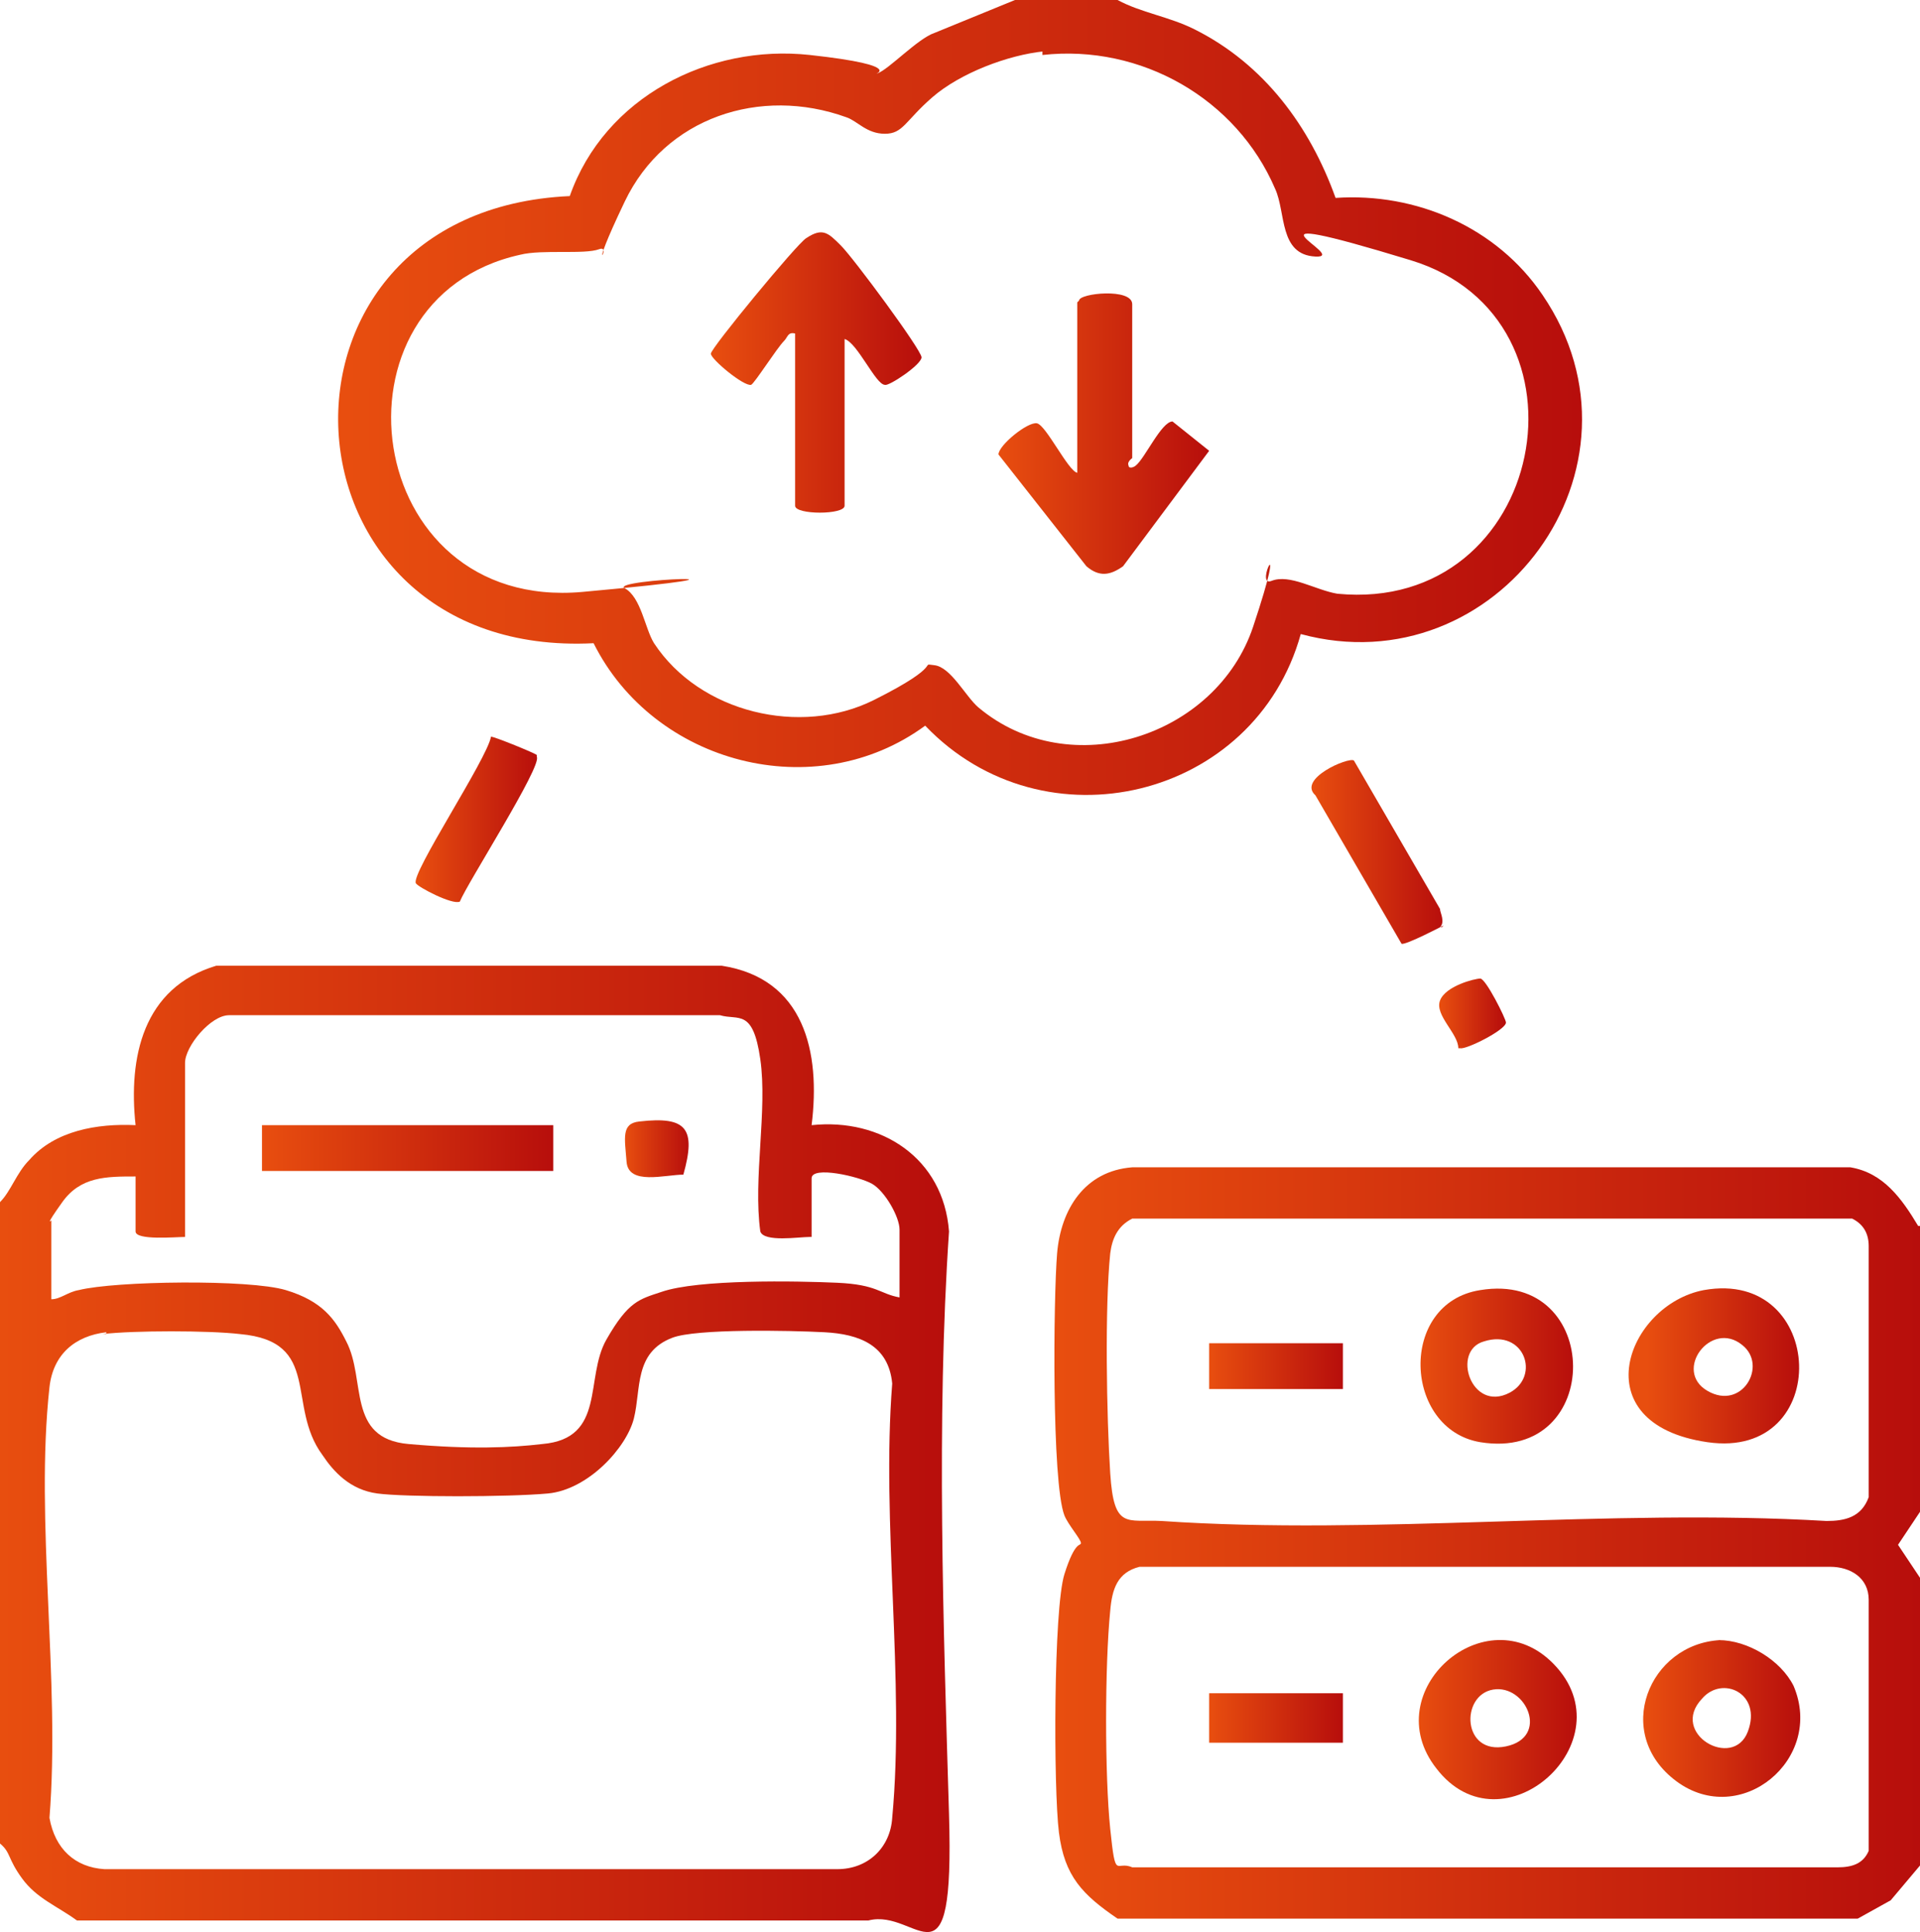
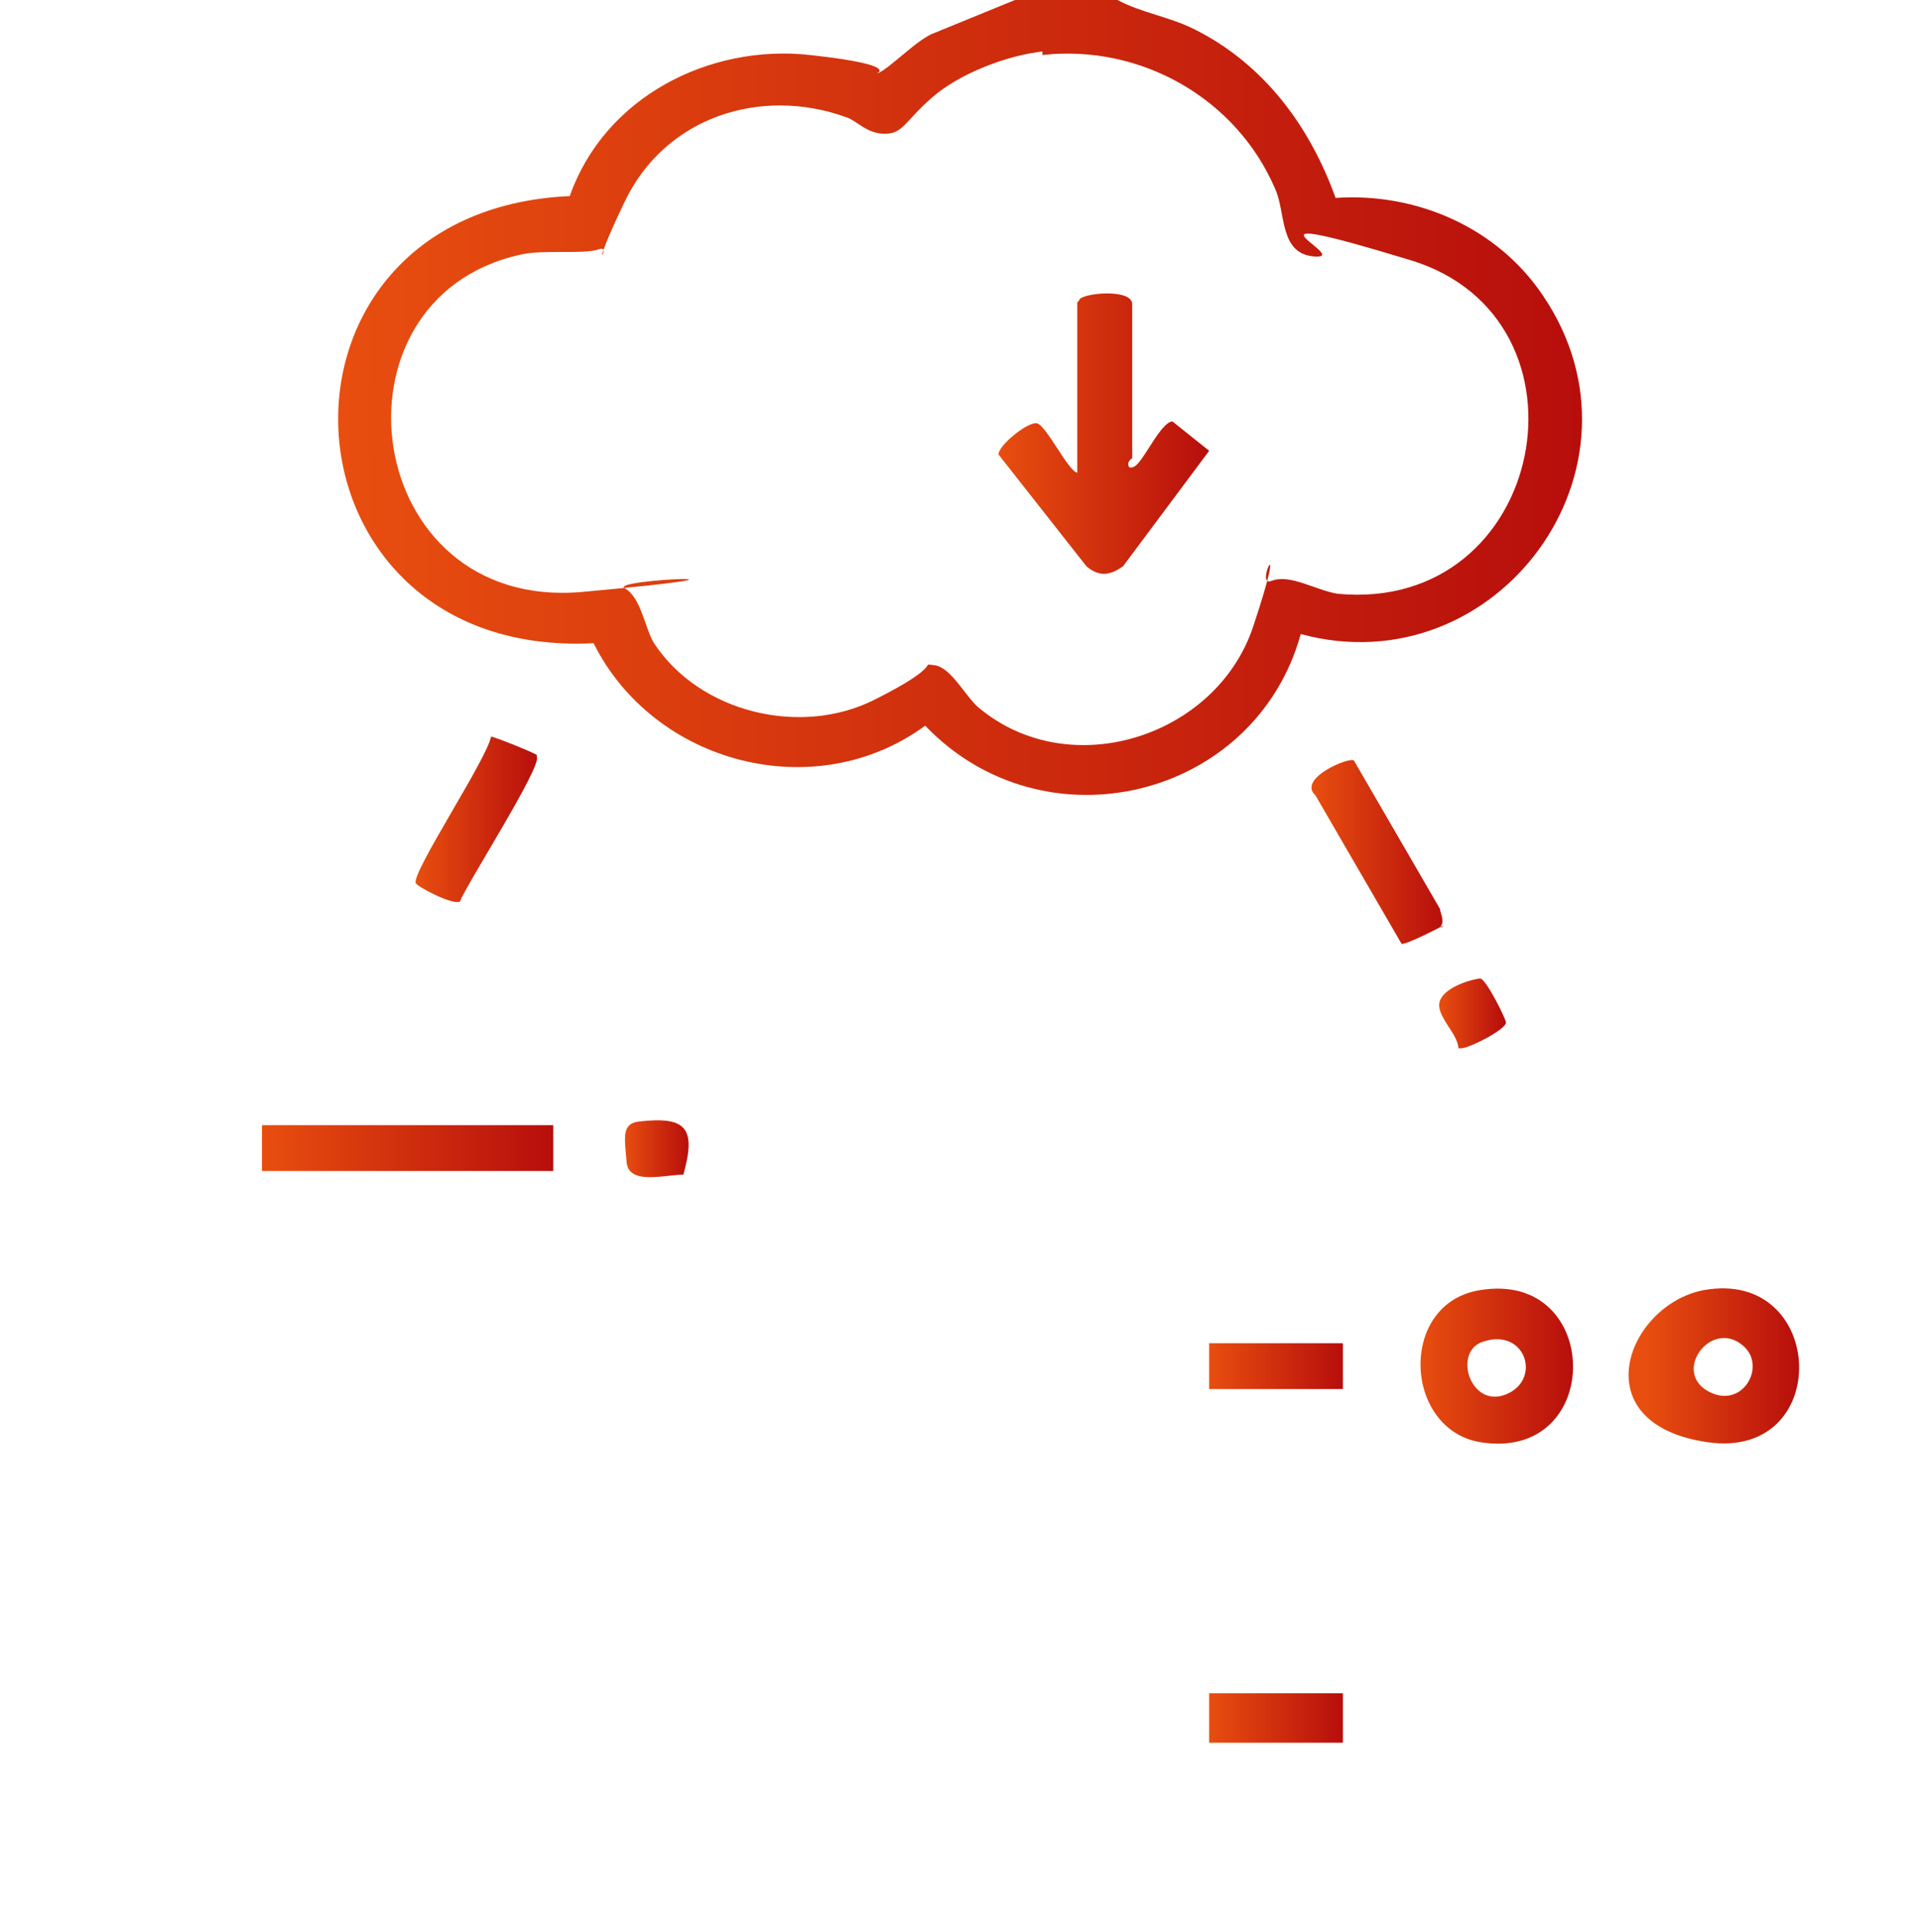
<svg xmlns="http://www.w3.org/2000/svg" id="uuid-398f2de0-5084-44e7-98bd-bb99d3133d60" viewBox="0 0 104.8 105.43">
  <defs>
    <linearGradient id="uuid-0bd37d90-fe76-4746-a564-555408224748" x1="0" y1="1047.07" x2="51.7" y2="1047.07" gradientTransform="translate(0 -968)" gradientUnits="userSpaceOnUse">
      <stop offset="0" stop-color="#e84e0f" />
      <stop offset="1" stop-color="#b70e0c" />
    </linearGradient>
    <linearGradient id="uuid-9ae7d66b-2fdd-4ff6-b086-5730def08cdb" x1="57.7" y1="1052.2" x2="104.8" y2="1052.2" gradientTransform="translate(0 -968)" gradientUnits="userSpaceOnUse">
      <stop offset="0" stop-color="#e84e0f" />
      <stop offset="1" stop-color="#b70e0c" />
    </linearGradient>
    <linearGradient id="uuid-1c556f6a-d736-438b-b1e8-4c9638904ae6" x1="18.6" y1="989.69" x2="86.3" y2="989.69" gradientTransform="translate(0 -968)" gradientUnits="userSpaceOnUse">
      <stop offset="0" stop-color="#e84e0f" />
      <stop offset="1" stop-color="#b70e0c" />
    </linearGradient>
    <linearGradient id="uuid-a53f0da9-b90d-4499-9ed8-d1fd3a51cff2" x1="71.6" y1="1014.49" x2="78.8" y2="1014.49" gradientTransform="translate(0 -968)" gradientUnits="userSpaceOnUse">
      <stop offset="0" stop-color="#e84e0f" />
      <stop offset="1" stop-color="#b70e0c" />
    </linearGradient>
    <linearGradient id="uuid-d8aaed8d-d154-4f0d-9b15-7e0d901838ca" x1="22.7" y1="1012.71" x2="29.4" y2="1012.71" gradientTransform="translate(0 -968)" gradientUnits="userSpaceOnUse">
      <stop offset="0" stop-color="#e84e0f" />
      <stop offset="1" stop-color="#b70e0c" />
    </linearGradient>
    <linearGradient id="uuid-47885675-b36f-4b2d-818f-044b322b8785" x1="78.6" y1="1023.3" x2="82.1" y2="1023.3" gradientTransform="translate(0 -968)" gradientUnits="userSpaceOnUse">
      <stop offset="0" stop-color="#e84e0f" />
      <stop offset="1" stop-color="#b70e0c" />
    </linearGradient>
    <linearGradient id="uuid-2688951e-8759-4a92-9d2e-b50c4cea9882" x1="14.3" y1="1030.65" x2="30.2" y2="1030.65" gradientTransform="translate(0 -968)" gradientUnits="userSpaceOnUse">
      <stop offset="0" stop-color="#e84e0f" />
      <stop offset="1" stop-color="#b70e0c" />
    </linearGradient>
    <linearGradient id="uuid-920423c0-245f-47b0-be06-b308bf72eb3e" x1="34.1" y1="1030.69" x2="37.6" y2="1030.69" gradientTransform="translate(0 -968)" gradientUnits="userSpaceOnUse">
      <stop offset="0" stop-color="#e84e0f" />
      <stop offset="1" stop-color="#b70e0c" />
    </linearGradient>
    <linearGradient id="uuid-5411c6c3-c9f7-4670-a2a1-d68711034b0c" x1="89.9" y1="1042.54" x2="98.2" y2="1042.54" gradientTransform="translate(0 -968)" gradientUnits="userSpaceOnUse">
      <stop offset="0" stop-color="#e84e0f" />
      <stop offset="1" stop-color="#b70e0c" />
    </linearGradient>
    <linearGradient id="uuid-1b7f064e-6e2c-46f9-a39a-94011d50a740" x1="77.5" y1="1042.55" x2="85.9" y2="1042.55" gradientTransform="translate(0 -968)" gradientUnits="userSpaceOnUse">
      <stop offset="0" stop-color="#e84e0f" />
      <stop offset="1" stop-color="#b70e0c" />
    </linearGradient>
    <linearGradient id="uuid-721f8e30-8f99-4846-8ab2-0857c8eef484" x1="66" y1="1042.55" x2="73.3" y2="1042.55" gradientTransform="translate(0 -968)" gradientUnits="userSpaceOnUse">
      <stop offset="0" stop-color="#e84e0f" />
      <stop offset="1" stop-color="#b70e0c" />
    </linearGradient>
    <linearGradient id="uuid-acce57d0-8f69-4b61-8250-dc6cd8337ccf" x1="77.4" y1="1061.84" x2="86.1" y2="1061.84" gradientTransform="translate(0 -968)" gradientUnits="userSpaceOnUse">
      <stop offset="0" stop-color="#e84e0f" />
      <stop offset="1" stop-color="#b70e0c" />
    </linearGradient>
    <linearGradient id="uuid-ac1883fe-b1b1-4679-9b49-ca61f6ecc28d" x1="89.8" y1="1061.78" x2="98.3" y2="1061.78" gradientTransform="translate(0 -968)" gradientUnits="userSpaceOnUse">
      <stop offset="0" stop-color="#e84e0f" />
      <stop offset="1" stop-color="#b70e0c" />
    </linearGradient>
    <linearGradient id="uuid-614ab422-9229-459d-992e-09f30b24ab62" x1="66" y1="1061.75" x2="73.3" y2="1061.75" gradientTransform="translate(0 -968)" gradientUnits="userSpaceOnUse">
      <stop offset="0" stop-color="#e84e0f" />
      <stop offset="1" stop-color="#b70e0c" />
    </linearGradient>
    <linearGradient id="uuid-6ff2e50a-d981-410b-b168-9bc2159441fb" x1="54.5" y1="991.66" x2="66" y2="991.66" gradientTransform="translate(0 -968)" gradientUnits="userSpaceOnUse">
      <stop offset="0" stop-color="#e84e0f" />
      <stop offset="1" stop-color="#b70e0c" />
    </linearGradient>
    <linearGradient id="uuid-ece780a5-ddf1-4e3b-8549-43da298f5a5a" x1="38.8" y1="988.33" x2="50.3" y2="988.33" gradientTransform="translate(0 -968)" gradientUnits="userSpaceOnUse">
      <stop offset="0" stop-color="#e84e0f" />
      <stop offset="1" stop-color="#b70e0c" />
    </linearGradient>
  </defs>
-   <path d="M0,65.6c.6-.6.9-1.6,1.6-2.3,1.4-1.6,3.7-2,5.8-1.9-.4-3.7.4-7.5,4.4-8.7h27.6c4.5.7,5.4,4.7,4.9,8.7,3.8-.4,7.2,1.8,7.5,5.8-.7,10.3-.3,21.7,0,31.8s-1.7,5.1-4.4,5.8H4.2c-1.1-.8-2.2-1.2-3-2.3S.6,101.1,0,100.6C0,100.6,0,65.6,0,65.6ZM44.2,67.5c-.6,0-2.5.3-2.7-.3-.4-2.9.4-6.6,0-9.4s-1.2-2.1-2.2-2.4H12.5c-1,0-2.4,1.7-2.4,2.6v9.5c-.5,0-2.7.2-2.7-.3v-3c-1.6,0-3,0-4,1.4s-.6,1-.6,1v4.3c.5,0,.9-.4,1.5-.5,2-.5,9.3-.6,11.3,0s2.7,1.6,3.3,2.8c1.1,2.1,0,5.3,3.4,5.6s5.6.2,7.3,0c3.5-.3,2.3-3.6,3.5-5.7s1.8-2.2,3-2.6c2-.7,7.4-.6,9.6-.5s2.3.6,3.4.8v-3.7c0-.7-.8-2.1-1.5-2.5s-3.3-1-3.3-.3v3.2h-.1ZM5.8,72.7c-1.7.2-2.9,1.2-3.1,3-.8,7.3.6,16,0,23.5.3,1.7,1.4,2.7,3,2.8h40c1.7,0,2.9-1.2,3-2.8.7-7.5-.6-16.1,0-23.7-.2-2.1-1.8-2.7-3.7-2.8s-7-.2-8.3.3c-2.1.8-1.7,2.8-2.1,4.4s-2.5,3.9-4.7,4.1-7.8.2-9.3,0-2.4-1.2-3-2.1c-2-2.7,0-6.2-4.5-6.6-1.7-.2-5.8-.2-7.5,0h.2v-.1Z" style="fill:url(#uuid-0bd37d90-fe76-4746-a564-555408224748);" />
-   <path d="M104.8,66.8v15.7l-1.2,1.8,1.2,1.8v15.7l-1.6,1.9-1.8,1h-40.4c-1.9-1.3-2.9-2.3-3.2-4.7s-.3-12.2.3-14.1.9-1.5.9-1.7-.7-1-.9-1.5c-.7-1.8-.6-11.9-.4-14.3s1.5-4.5,4.1-4.7h39.2c1.8.3,2.8,1.7,3.7,3.2h.1v-.1ZM61.8,66.5c-.8.4-1.1,1.1-1.2,1.9-.3,2.9-.2,8.9,0,12s.9,2.5,2.8,2.6c11.7.8,24.4-.7,36.3,0,1,0,1.9-.2,2.3-1.3v-13.7c0-.7-.3-1.2-.9-1.5h-39.3ZM62.2,85.5c-1.2.3-1.5,1.2-1.6,2.4-.3,3-.3,9,0,11.9s.3,1.7,1.2,2.1h38.5c.8,0,1.4-.2,1.7-.9v-13.7c0-1.2-1-1.8-2.1-1.8h-37.7Z" style="fill:url(#uuid-9ae7d66b-2fdd-4ff6-b086-5730def08cdb);" />
  <path d="M61,0c1.3.7,2.8.9,4.2,1.6,3.8,1.9,6.3,5.3,7.7,9.2,4.4-.3,8.8,1.6,11.3,5.3,6.4,9.4-2.5,21.4-13.2,18.5-2.5,9-14,11.8-20.5,5-6,4.4-14.8,2.1-18.1-4.5-17.7.9-19-23.6-1.3-24.4,1.9-5.4,7.6-8.3,13.1-7.7s3.3,1.1,3.7,1c.6-.2,2.2-1.9,3.1-2.2L55.4,0s5.6,0,5.6,0ZM57,2.8c-2,.2-4.6,1.2-6.1,2.5s-1.6,2-2.6,2-1.5-.7-2.1-.9c-4.7-1.7-9.9,0-12.1,4.6-2.2,4.6-.6,2.3-1.4,2.6-.8.3-3.1,0-4.3.3-10.9,2.4-8.7,19.5,3.4,18.4s1.4-.7,2.3-.2,1.1,2.2,1.6,3c2.5,3.8,8,5.1,12,3.1s2.4-2,3.3-1.9,1.7,1.7,2.4,2.3c5,4.2,13,1.6,15-4.4s0-2.1,1-2.5,2.4.5,3.6.7c11.4,1.1,14.5-15,4-18.2s-3.2-.1-5.2-.2-1.6-2.4-2.2-3.7c-2.1-4.9-7.3-7.9-12.7-7.3v-.2h.1Z" style="fill:url(#uuid-1c556f6a-d736-438b-b1e8-4c9638904ae6);" />
  <path d="M78.8,50.5s-2.1,1.1-2.3,1l-4.7-8.1c-1-.9,1.8-2.1,2.1-1.9l4.7,8.1c0,.2.3.7,0,1h.1l.1-.1Z" style="fill:url(#uuid-a53f0da9-b90d-4499-9ed8-d1fd3a51cff2);" />
  <path d="M29.3,41.3c.3.5-3.8,6.9-4.2,7.9-.4.2-2.3-.8-2.4-1-.3-.5,3.9-6.8,4.1-8,.2,0,2.4.9,2.5,1h0v.1Z" style="fill:url(#uuid-d8aaed8d-d154-4f0d-9b15-7e0d901838ca);" />
  <path d="M79.6,57.2c0-.8-1.3-1.8-1-2.6s1.9-1.2,2.2-1.2,1.4,2.2,1.4,2.4c0,.4-2.2,1.5-2.5,1.4h-.1Z" style="fill:url(#uuid-47885675-b36f-4b2d-818f-044b322b8785);" />
  <rect x="14.3" y="61.4" width="15.9" height="2.5" style="fill:url(#uuid-2688951e-8759-4a92-9d2e-b50c4cea9882);" />
  <path d="M37.3,64.1c-1,0-3,.6-3.1-.7s-.3-2.1.7-2.2c2.6-.3,3.1.4,2.4,2.9Z" style="fill:url(#uuid-920423c0-245f-47b0-be06-b308bf72eb3e);" />
  <path d="M93,70.4c6.7-1.2,7.1,9.3.2,8.3s-4.4-7.5-.2-8.3ZM95.1,73.4c-1.7-1.4-3.8,1.4-1.9,2.5s3.3-1.4,1.9-2.5Z" style="fill:url(#uuid-5411c6c3-c9f7-4670-a2a1-d68711034b0c);" />
  <path d="M80.8,70.4c6.7-1.1,6.8,9.4,0,8.3-4.2-.7-4.5-7.6,0-8.3ZM81,73.2c-1.8.5-.7,3.9,1.4,2.8,1.7-.9.8-3.5-1.4-2.8Z" style="fill:url(#uuid-1b7f064e-6e2c-46f9-a39a-94011d50a740);" />
  <rect x="66" y="73.3" width="7.3" height="2.5" style="fill:url(#uuid-721f8e30-8f99-4846-8ab2-0857c8eef484);" />
-   <path d="M84.8,90.8c4.1,4.2-2.8,10.4-6.4,5.7-3.3-4.2,2.7-9.5,6.4-5.7ZM81.5,92.2c-1.8.3-1.7,3.6.7,3.1s1.1-3.4-.7-3.1Z" style="fill:url(#uuid-acce57d0-8f69-4b61-8250-dc6cd8337ccf);" />
-   <path d="M93.8,89.5c1.6,0,3.4,1.1,4.1,2.5,1.7,4-2.9,7.8-6.4,5.2s-1.5-7.5,2.4-7.7h-.1ZM92.9,92.7c-1.8,1.9,1.7,3.9,2.5,1.8s-1.4-3.1-2.5-1.8Z" style="fill:url(#uuid-ac1883fe-b1b1-4679-9b49-ca61f6ecc28d);" />
  <rect x="66" y="92.4" width="7.3" height="2.7" style="fill:url(#uuid-614ab422-9229-459d-992e-09f30b24ab62);" />
  <path d="M58.9,16.4c0-.4,2.9-.7,2.9.2v8.4s-.3.2-.2.4c0,.2.3.1.4,0,.5-.4,1.4-2.4,2-2.4l2,1.6-4.7,6.3c-.7.5-1.3.6-2,0l-4.8-6.1c0-.5,1.6-1.8,2.1-1.7s1.7,2.6,2.2,2.7v-9.3h0l.1-.1Z" style="fill:url(#uuid-6ff2e50a-d981-410b-b168-9bc2159441fb);" />
-   <path d="M43.4,18.2c-.4-.1-.4.2-.6.4-.4.4-1.6,2.3-1.8,2.4-.4.1-2.2-1.4-2.2-1.7s4.7-6,5.2-6.3c.9-.6,1.2-.3,1.9.4s4.4,5.7,4.4,6.1-1.8,1.6-2,1.5c-.5,0-1.5-2.3-2.2-2.5v9.1c0,.5-2.7.5-2.7,0v-9.3h0v-.1Z" style="fill:url(#uuid-ece780a5-ddf1-4e3b-8549-43da298f5a5a);" />
</svg>